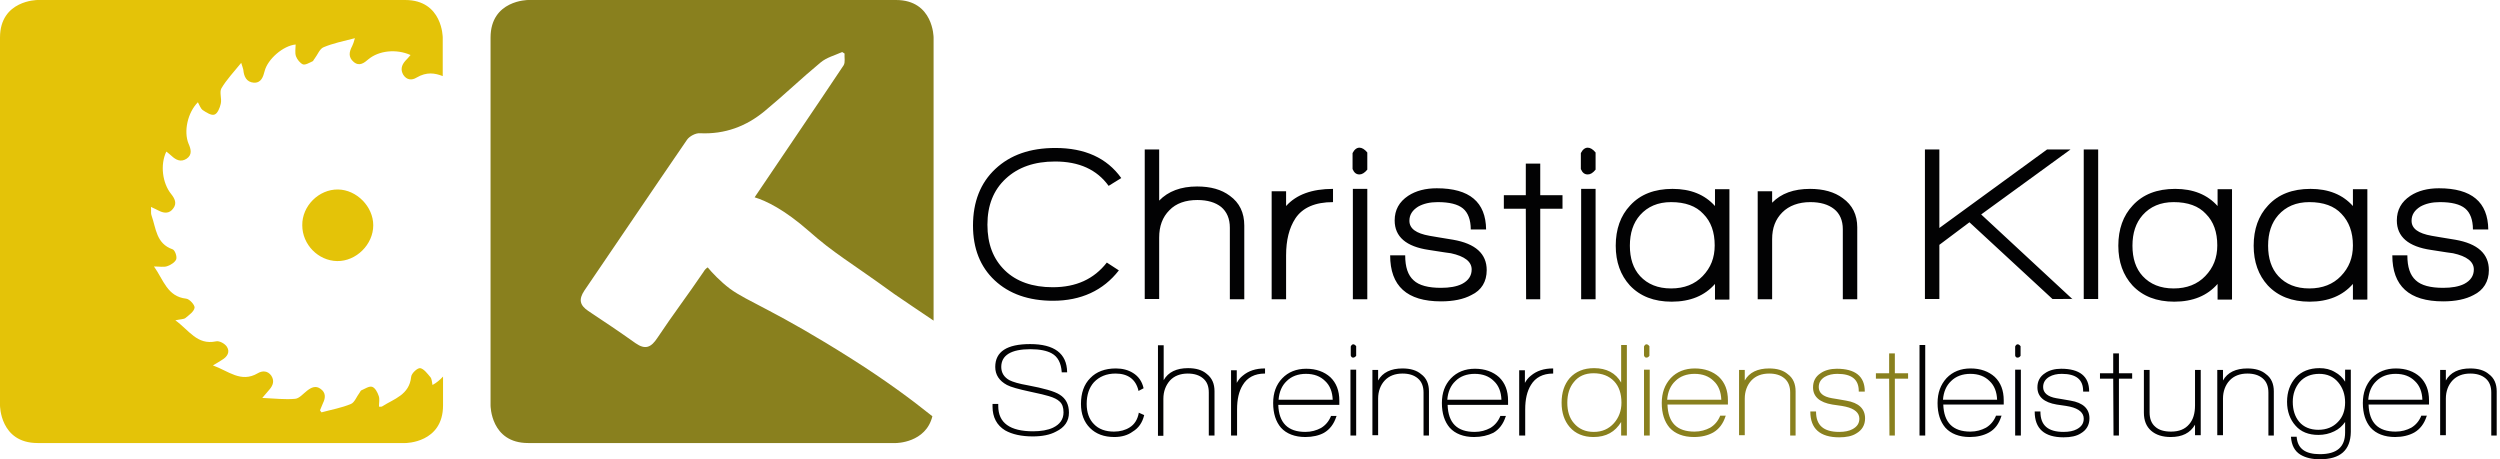
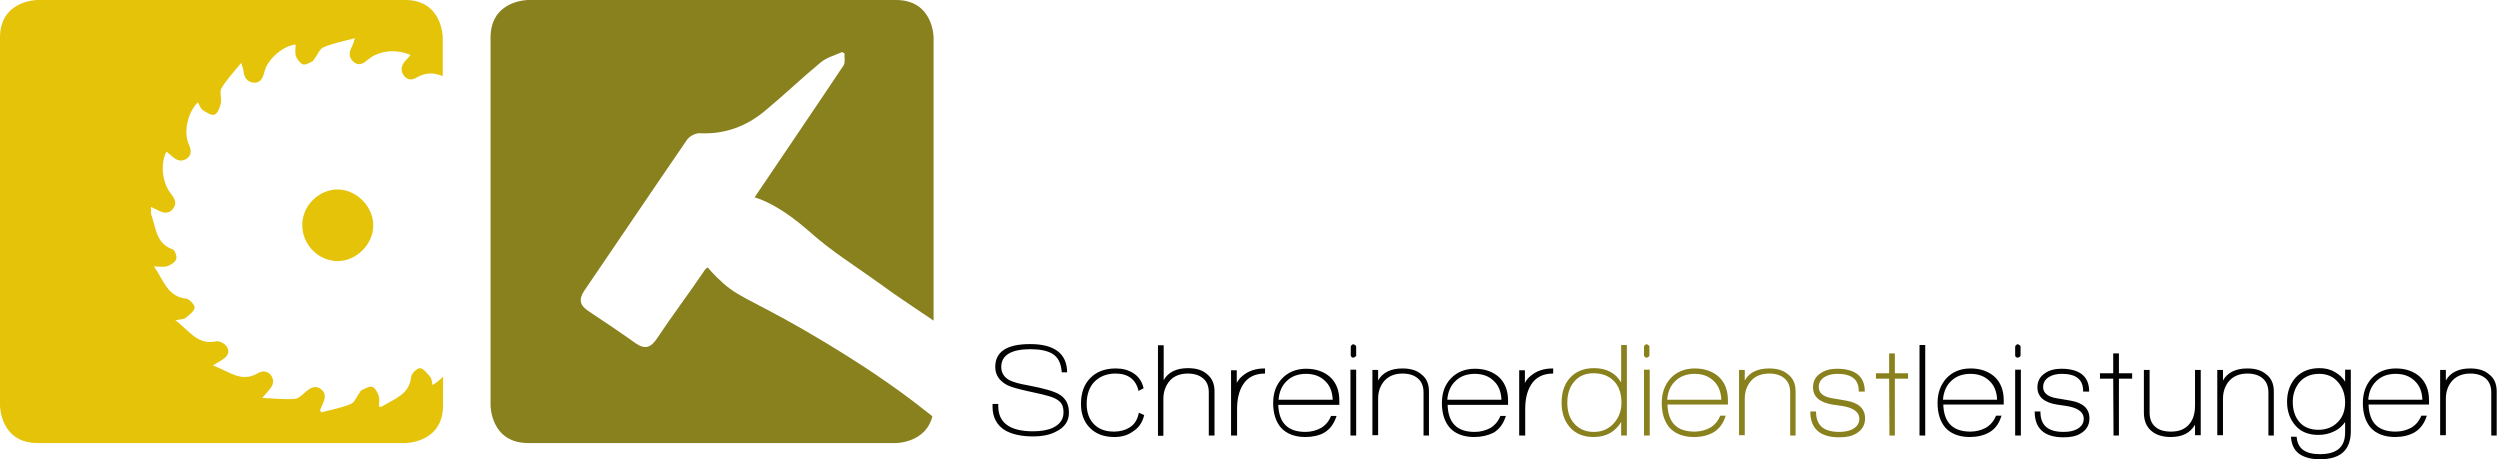
<svg xmlns="http://www.w3.org/2000/svg" version="1.1" id="Ebene_1" x="0px" y="0px" viewBox="0 0 831.2 152.7" style="enable-background:new 0 0 831.2 152.7;" xml:space="preserve">
  <style type="text/css">
	.st0{fill:#020203;}
	.st1{fill:#89801E;}
	.st2{fill:#E4C308;}
</style>
  <path class="st0" d="M670.8,118.9c-0.4,0-0.7-0.2-0.8-0.7l0,0l0-3c0.4-0.9,1.1-1,1.8-0.1l0,0v3.2l0,0  C671.5,118.7,671.2,118.9,670.8,118.9 M646,132.9h18c-0.1-2.6-0.9-4.7-2.5-6.2c-1.6-1.6-3.7-2.4-6.4-2.4c-2.6,0-4.8,0.8-6.4,2.4  C647.1,128.2,646.2,130.3,646,132.9 M787.4,132.9h18c-0.1-2.6-0.9-4.7-2.5-6.2c-1.6-1.6-3.7-2.4-6.4-2.4c-2.6,0-4.8,0.8-6.4,2.4  C788.5,128.2,787.6,130.3,787.4,132.9 M771.1,124.3c-2.7,0-4.9,0.9-6.5,2.7c-1.5,1.8-2.3,4-2.3,6.6c0,2.7,0.7,4.9,2.1,6.6  c1.5,1.8,3.7,2.7,6.4,2.7c2.7,0,4.9-0.9,6.5-2.6c1.6-1.6,2.4-3.8,2.4-6.5c0-2.7-0.8-4.9-2.3-6.7  C775.8,125.2,773.7,124.3,771.1,124.3 M638.5,144.5h1.3 M639.9,115h-1.3 M640.1,144.8h-1.9v-30.1h1.9V144.8z M671.8,144.8H670v-21.9  h1.9V144.8z M704.5,144.8h-1.8l0-0.1l-0.1-18.8h-4.4v-1.8h4.4v-6.6h1.9v6.6h4.4v1.8h-4.4V144.8z M756.1,144.8h-1.9v-14.3  c0-2-0.6-3.6-1.9-4.7c-1.3-1.1-3-1.6-5.1-1.6c-2.5,0-4.5,0.8-5.9,2.3c-1.4,1.5-2.2,3.6-2.2,6v12.2h-1.9v-21.7h1.9v3.5  c1.5-2.7,4.3-4,8.1-4c2.6,0,4.7,0.6,6.2,1.9c1.8,1.3,2.6,3.3,2.6,5.7V144.8z M830.2,144.8h-1.9v-14.3c0-2-0.6-3.6-1.9-4.7  c-1.3-1.1-3-1.6-5.1-1.6c-2.5,0-4.5,0.8-5.9,2.3c-1.4,1.5-2.2,3.6-2.2,6v12.2h-1.9v-21.7h1.9v3.5c1.5-2.7,4.3-4,8.1-4  c2.6,0,4.7,0.6,6.2,1.9c1.8,1.3,2.6,3.3,2.6,5.7V144.8z M654.9,145.3c-3.5,0-6.3-1.1-8.1-3.1c-1.7-2-2.6-4.7-2.6-8.2  c0-3.4,1-6.1,3-8.3c2-2.1,4.7-3.2,8-3.2c3.3,0,6,1,8,2.8c2,1.9,3,4.5,3,7.8v1.4h-0.1l-20,0c0.2,6,3.2,9,9,9c2,0,3.7-0.5,5.2-1.3  c1.5-0.9,2.6-2.2,3.3-3.9l0-0.1h1.9l-0.1,0.2c-0.8,2.5-2.1,4.3-4.1,5.4C659.5,144.8,657.3,145.3,654.9,145.3 M721.7,145.3  c-2.7,0-4.9-0.7-6.5-2.1c-1.6-1.4-2.4-3.4-2.4-6v-14.2h1.9v14.1c0,2.1,0.6,3.7,1.9,4.8c1.2,1.1,3,1.6,5.2,1.6c2.7,0,4.7-0.8,6.1-2.5  c1.3-1.5,1.9-3.6,1.9-6.2v-11.8h1.9v21.7h-1.9v-3.5C728.2,144,725.5,145.3,721.7,145.3 M796.3,145.3c-3.5,0-6.3-1.1-8.1-3.1  c-1.7-2-2.6-4.7-2.6-8.2c0-3.4,1-6.1,3-8.3c2-2.1,4.7-3.2,8-3.2c3.3,0,6,1,8,2.8c2,1.9,3,4.5,3,7.8v1.4h-0.1l-20,0  c0.2,6.1,3.2,9,9,9c2,0,3.7-0.5,5.2-1.3c1.5-0.9,2.6-2.2,3.3-3.9l0-0.1h1.9l-0.1,0.2c-0.8,2.5-2.2,4.3-4.1,5.4  C800.9,144.8,798.7,145.3,796.3,145.3 M686.1,145.4c-6.4,0-9.6-2.9-9.6-8.5v-0.1h1.9v0.1c0,4.5,2.5,6.7,7.7,6.7  c1.8,0,3.3-0.3,4.4-0.9c1.5-0.8,2.3-1.9,2.3-3.5c0-1.9-1.5-3.3-4.6-4c-0.2-0.1-1.7-0.3-4.4-0.7c-4.2-0.7-6.4-2.6-6.4-5.7  c0-2,0.8-3.6,2.5-4.7c1.4-1,3.3-1.5,5.4-1.5c6.1,0,9.3,2.5,9.3,7.5v0.1h-2V130c0-3.8-2.3-5.7-7.1-5.7c-1.6,0-3,0.3-4.2,1  c-1.3,0.8-2,1.9-2,3.4c0,1.9,1.5,3.2,4.4,3.7c0.8,0.1,2.3,0.4,4.7,0.8c4.2,0.7,6.3,2.7,6.3,5.9c0,2.2-1,3.9-2.9,5h0  C690.4,145,688.5,145.4,686.1,145.4 M771.3,152.7c-2.6,0-4.7-0.5-6.4-1.5c-2-1.2-3-3.2-3.2-5.9l0-0.1h1.9l0,0.1  c0.3,3.8,2.8,5.7,7.7,5.7c5.7,0,8.4-2.4,8.4-7.2v-3.5c-0.9,1.3-2.1,2.4-3.6,3.1c-1.6,0.8-3.4,1.2-5.3,1.2c-3.2,0-5.8-1-7.6-3.1  c-1.8-2-2.8-4.7-2.8-7.9c0-3.3,1-6,2.9-8.1c1.9-2,4.5-3.1,7.9-3.1c1.9,0,3.6,0.4,5.1,1.3c1.5,0.8,2.6,1.9,3.4,3.2v-4h1.9v20.7  C781.5,149.7,778.1,152.7,771.3,152.7" />
  <path class="st1" d="M547.4,118.9c-0.3,0-0.6-0.1-0.8-0.7l0,0l0-3c0.4-0.9,1.1-1,1.8-0.1l0,0v3.2l0,0  C548.1,118.7,547.8,118.9,547.4,118.9 M554.3,132.9h18c-0.1-2.6-0.9-4.7-2.5-6.2c-1.6-1.6-3.7-2.4-6.4-2.4c-2.6,0-4.8,0.8-6.4,2.4  C555.4,128.2,554.5,130.3,554.3,132.9 M529.8,124.1c-2.8,0-5,1-6.5,2.9c-1.5,1.8-2.2,4.1-2.2,6.9c0,2.8,0.7,5.1,2.2,6.8  c1.6,1.9,3.8,2.9,6.6,2.9c2.8,0,5-1,6.7-2.9c1.6-1.8,2.5-4.1,2.5-6.8c0-3-0.8-5.4-2.4-7.1C535,125,532.7,124.1,529.8,124.1   M548.5,144.8h-1.9v-21.9h1.9V144.8z M597.1,144.8h-1.9v-14.3c0-2-0.6-3.6-1.9-4.7c-1.3-1.1-3-1.6-5.1-1.6c-2.5,0-4.5,0.8-5.9,2.3  c-1.4,1.5-2.2,3.6-2.2,6v12.2h-1.9v-21.7h1.9v3.5c1.5-2.7,4.3-4,8.1-4c2.6,0,4.7,0.6,6.2,1.9c1.8,1.3,2.6,3.3,2.6,5.7V144.8z   M630,144.8h-1.8l0-0.1l-0.1-18.8h-4.4v-1.8h4.4v-6.6h1.9v6.6h4.4v1.8H630V144.8z M529.8,145.3c-3.3,0-6-1.1-7.9-3.3  c-1.8-2.1-2.7-4.8-2.7-8.1c0-3.4,0.9-6.1,2.7-8.2c2-2.2,4.7-3.3,8.1-3.3c4.1,0,7.2,1.6,9,4.8v-12.5h1.9v30.1h-1.9v-4.5  C537,143.6,534,145.3,529.8,145.3 M563.2,145.3c-3.5,0-6.3-1.1-8.1-3.1c-1.7-2-2.6-4.7-2.6-8.2c0-3.4,1-6.1,3-8.3  c2-2.1,4.7-3.2,8-3.2c3.3,0,6,1,8,2.8c2,1.9,3,4.5,3,7.8v1.4h-0.1l-20,0c0.2,6.1,3.2,9,9,9c2,0,3.7-0.5,5.2-1.3  c1.5-0.9,2.6-2.2,3.3-3.9l0-0.1h1.9l-0.1,0.2c-0.8,2.5-2.2,4.3-4.1,5.4C567.8,144.8,565.7,145.3,563.2,145.3 M611.5,145.4  c-6.4,0-9.6-2.9-9.6-8.5v-0.1h1.9v0.1c0,4.5,2.5,6.7,7.7,6.7c1.8,0,3.3-0.3,4.4-0.9c1.5-0.8,2.3-1.9,2.3-3.5c0-1.9-1.5-3.3-4.6-4  c-0.2-0.1-1.6-0.3-4.4-0.7c-4.2-0.7-6.4-2.6-6.4-5.7c0-2,0.8-3.6,2.5-4.7c1.4-1,3.3-1.5,5.4-1.5c6.1,0,9.3,2.5,9.3,7.5v0.1h-2V130  c0-3.8-2.3-5.7-7.1-5.7c-1.6,0-3,0.3-4.2,1c-1.3,0.8-2,1.9-2,3.4c0,1.9,1.4,3.2,4.4,3.7c0.8,0.1,2.3,0.4,4.7,0.8  c4.2,0.7,6.3,2.7,6.3,5.9c0,2.2-1,3.9-2.9,5h0C615.8,145,613.9,145.4,611.5,145.4" />
  <path class="st0" d="M449.9,118.9c-0.3,0-0.6-0.1-0.8-0.7l0,0l0-3c0.4-0.9,1.1-1,1.8-0.1l0,0v3.2l0,0  C450.6,118.7,450.2,118.9,449.9,118.9 M425.1,132.9h18c-0.1-2.6-0.9-4.7-2.5-6.2c-1.6-1.6-3.7-2.4-6.4-2.4c-2.6,0-4.8,0.8-6.4,2.4  C426.2,128.2,425.3,130.3,425.1,132.9 M481.2,132.9h18c-0.1-2.6-0.9-4.7-2.5-6.2c-1.6-1.6-3.7-2.4-6.4-2.4c-2.6,0-4.8,0.8-6.4,2.4  C482.3,128.2,481.4,130.3,481.2,132.9 M403.8,144.8h-1.9v-14.3c0-2.1-0.6-3.6-1.9-4.7c-1.3-1.1-3-1.6-5.1-1.6  c-2.5,0-4.5,0.8-5.9,2.3c-1.4,1.6-2.2,3.6-2.2,6.1v12.3H385v-30.1h1.9v11.6c1.5-2.7,4.3-4,8.1-4c2.6,0,4.7,0.6,6.2,1.9  c1.8,1.4,2.6,3.3,2.6,5.8V144.8z M411.2,144.8h-1.9v-21.7h1.9v4.2c0.5-0.9,1.1-1.7,2-2.4c1.9-1.6,4.3-2.4,7.3-2.4h0.1v1.7h-0.1  c-3.3,0-5.8,1.3-7.3,3.8c-1.3,2.1-1.9,4.8-1.9,8.1V144.8z M450.9,144.8h-1.9v-21.9h1.9V144.8z M475.2,144.8h-1.9v-14.3  c0-2-0.6-3.6-1.9-4.7c-1.3-1.1-3-1.6-5.1-1.6c-2.5,0-4.5,0.8-5.9,2.3c-1.4,1.5-2.2,3.6-2.2,6v12.2h-1.9v-21.7h1.9v3.5  c1.5-2.7,4.3-4,8.1-4c2.6,0,4.7,0.6,6.2,1.9c1.8,1.3,2.6,3.3,2.6,5.7V144.8z M507,144.8h-1.9v-21.7h1.9v4.2c0.5-0.9,1.1-1.7,2-2.4  c1.9-1.6,4.3-2.4,7.3-2.4h0.1v1.7h-0.1c-3.3,0-5.8,1.3-7.3,3.8c-1.3,2.1-1.9,4.8-1.9,8.1V144.8z M343.4,145.1c-3.8,0-6.9-0.7-9.2-2  c-2.8-1.7-4.2-4.4-4.2-7.9v-0.9h1.9v0.7c0,5.6,3.9,8.4,11.6,8.4c2.6,0,4.9-0.4,6.6-1.2c2.3-1.1,3.5-2.8,3.5-5.1  c0-1.6-0.4-2.8-1.3-3.6c-0.7-0.7-1.9-1.3-3.6-1.8c-0.9-0.3-3-0.8-6.3-1.5c-3.7-0.8-6.3-1.5-7.6-2.2c-2.6-1.4-3.9-3.4-3.9-6  c0-5.1,3.9-7.6,11.6-7.6c8,0,12.2,3.1,12.3,9.3l0,0.1H353l0-0.1c-0.2-3-1.3-5.1-3.3-6.2c-1.6-0.9-4-1.4-7.1-1.4  c-6.4,0-9.7,2-9.7,5.9c0,1.9,0.9,3.4,2.7,4.4c1.2,0.6,3.2,1.2,6.1,1.7c5.3,1,8.9,2,10.6,3.1c2.1,1.3,3.1,3.3,3.1,6  c0,2.8-1.4,4.9-4.3,6.3C349.1,144.6,346.4,145.1,343.4,145.1 M370.5,145.3c-3.4,0-6.1-1-8.1-3c-2-2-3-4.7-3-8c0-3.6,1-6.5,3.1-8.6  c2-2.1,4.9-3.2,8.5-3.2c2.2,0,4.1,0.5,5.7,1.5c1.8,1.1,3,2.8,3.5,5l0,0.1l-1.7,0.9l0-0.2c-0.9-3.7-3.5-5.6-7.6-5.6  c-3,0-5.4,1-7.2,2.9c-1.6,1.8-2.4,4.2-2.4,7.2c0,2.8,0.8,5.1,2.4,6.7c1.6,1.7,3.9,2.5,6.7,2.5c2,0,3.8-0.5,5.2-1.4  c1.6-1,2.6-2.6,3-4.7l0-0.2l1.8,0.8l0,0.1c-0.6,2.4-1.8,4.2-3.8,5.4C375,144.7,372.9,145.3,370.5,145.3 M434,145.3  c-3.5,0-6.3-1.1-8.1-3.1c-1.7-2-2.6-4.7-2.6-8.2c0-3.4,1-6.1,3-8.2c2-2.1,4.7-3.2,8-3.2c3.3,0,6,1,8,2.8c2,1.9,3,4.5,3,7.8v1.4H445  l-20,0c0.2,6,3.2,9,9,9c2,0,3.7-0.5,5.2-1.3c1.5-0.9,2.6-2.2,3.3-3.9l0-0.1h1.9l-0.1,0.2c-0.8,2.5-2.2,4.3-4.1,5.4  C438.6,144.8,436.4,145.3,434,145.3 M490.1,145.3c-3.5,0-6.3-1.1-8.1-3.1c-1.7-2-2.6-4.7-2.6-8.2c0-3.4,1-6.1,3-8.2  c2-2.1,4.7-3.2,8-3.2c3.3,0,6,1,8,2.8c2,1.9,3,4.5,3,7.8v1.4h-0.1l-20,0c0.2,6.1,3.2,9,9,9c2,0,3.7-0.5,5.2-1.3  c1.5-0.9,2.6-2.2,3.3-3.9l0-0.1h1.9l-0.1,0.2c-0.8,2.5-2.2,4.3-4.1,5.4C494.7,144.8,492.5,145.3,490.1,145.3" />
  <path class="st2" d="M124.1,74.9c0-6.2-5.5-11.8-11.7-11.9c-6.4-0.1-12,5.5-11.9,11.9c0,6.4,5.3,11.8,11.6,11.9  C118.4,86.9,124.1,81.3,124.1,74.9 M147.2,25.3V12.5c0,0,0-12.5-12.5-12.5H12.5C12.5,0,0,0,0,12.5v122.3c0,0,0,12.5,12.5,12.5h122.3  c0,0,12.5,0,12.5-12.5v-9.6c-1,1.1-2.2,2.1-3.5,2.8c-0.2-0.9-0.2-2-0.7-2.6c-1-1.2-2.2-2.8-3.4-3c-0.9-0.1-2.9,1.7-3,2.9  c-0.6,6-5.7,7.3-9.6,9.8c-0.3,0.2-0.7,0.1-1.1,0.1c0-1.3,0.3-2.6-0.1-3.6c-0.4-1.2-1.2-2.7-2.2-3c-1-0.3-2.4,0.7-3.6,1.2  c-0.2,0.1-0.3,0.4-0.5,0.7c-1,1.3-1.7,3.3-2.9,3.8c-3.1,1.3-6.5,1.9-9.8,2.8c-0.2-0.2-0.3-0.4-0.5-0.7c0.3-0.8,0.7-1.6,1-2.4  c0.9-1.8,0.9-3.5-0.8-4.7c-1.6-1.2-3.1-0.5-4.5,0.6c-1.3,1-2.6,2.6-4,2.7c-3.3,0.3-6.7-0.1-10.9-0.3c1.2-1.4,1.8-2.1,2.4-2.8  c1.2-1.4,1.7-2.9,0.6-4.6c-1.2-1.7-3-1.7-4.5-0.8c-5.6,3.3-9.8-0.8-14.9-2.6c1.4-0.8,2.3-1.4,3.1-1.9c1.7-1,2.6-2.6,1.6-4.2  c-0.6-1.1-2.6-2.2-3.7-1.9c-6.3,1.3-8.9-3.7-13.5-7c1.7-0.4,2.8-0.3,3.4-0.8c1.2-1,2.8-2.1,3-3.4c0.1-0.9-1.7-2.9-2.8-3  c-6.3-0.7-7.5-6.2-10.7-10.7c1.9,0,3.3,0.3,4.4-0.1c1.2-0.4,2.6-1.3,3-2.3c0.3-0.9-0.4-3-1.2-3.3c-5.5-1.9-5.5-7-7-11.2  c-0.3-0.7-0.1-1.6-0.2-2.9c1.2,0.6,2,0.9,2.7,1.3c1.8,0.9,3.5,0.9,4.7-0.8c1.3-1.7,0.5-3.3-0.7-4.8c-2.9-3.6-3.7-9.7-1.6-14.1  c0.6,0.5,1.2,0.9,1.7,1.4c1.5,1.4,3.1,2.2,5,1c2-1.3,1.5-3.2,0.7-5c-1.7-4.1-0.3-10.4,3.1-13.8c0.5,0.9,0.9,2.1,1.6,2.6  c1.2,0.8,2.9,1.9,3.9,1.5c1-0.3,1.8-2.2,2.1-3.6c0.4-1.7-0.5-3.8,0.2-5.1c1.7-2.9,4.1-5.4,6.6-8.5c0.4,1.3,0.6,1.8,0.7,2.3  c0.2,2.2,1,4.1,3.5,4.3c2.5,0.1,3.1-2,3.6-3.9c1-3.9,6.1-8.4,10.3-8.8c0,1.3-0.3,2.7,0.1,3.9c0.4,1.1,1.4,2.3,2.3,2.7  c0.8,0.3,2.1-0.5,3.2-1c0.3-0.1,0.4-0.6,0.7-0.9c1-1.3,1.7-3.3,3-3.8c3.1-1.3,6.5-2,10.4-3c-0.4,1.4-0.6,2-0.9,2.6  c-1,1.9-1.4,3.7,0.5,5.3c1.9,1.6,3.5,0.3,4.9-0.9c3.5-2.9,9.3-3.5,14-1.4c-0.6,0.7-1.2,1.4-1.8,2c-1.2,1.4-1.6,2.9-0.6,4.6  c1.1,1.7,2.8,1.9,4.4,0.9C141.9,23.8,144.6,24.3,147.2,25.3" />
  <path class="st1" d="M310.4,106.6V12.5c0,0,0-12.5-12.5-12.5H175.6c0,0-12.5,0-12.5,12.5v122.3c0,0,0,12.5,12.5,12.5h122.3  c0,0,9.9,0,12.1-8.9c-7-5.6-15.5-11.9-26.7-19c-25.4-16.1-34.6-19-40.6-23.4c-3.2-2.4-6.1-5.5-7.4-7.1c-0.5,0.3-1,0.8-1.4,1.5  c-5,7.4-10.4,14.5-15.3,21.9c-2.1,3.2-4,4.1-7.3,1.8c-5.2-3.7-10.4-7.2-15.7-10.7c-2.8-1.9-3.3-3.8-1.3-6.8  c11.4-16.7,22.7-33.5,34.1-50.1c0.8-1.2,2.9-2.3,4.3-2.2c8.3,0.4,15.5-2.3,21.7-7.5c6.3-5.2,12.1-10.8,18.4-16  c2-1.7,4.8-2.4,7.2-3.5c0.3,0.2,0.5,0.3,0.8,0.5c-0.1,1.3,0.3,2.9-0.3,3.9c-9.8,14.7-19.7,29.2-29.6,43.9c3.9,1.2,9.9,4.1,18,11.2  c8.6,7.6,12.9,9.7,28.5,21C301.1,100.3,305.6,103.4,310.4,106.6" />
-   <path class="st0" d="M689.1,99.5l-30.4-28.2l29.7-21.6h-7.8l-35.8,26.1V49.7h-4.8v49.7h4.8v-18l10-7.5l27.6,25.5H689.1z M697.6,49.7  h-4.8v49.7h4.8V49.7z M742.1,99.5V62.9h-4.8v5.6c-3.4-3.8-8.1-5.7-14.1-5.7c-6,0-10.7,1.8-14.1,5.5c-3.2,3.4-4.8,7.9-4.8,13.4  c0,5.4,1.6,9.8,4.7,13.2c3.4,3.6,8,5.4,13.9,5.4c6.2,0,11-2,14.4-5.9v5.2H742.1z M737.2,81.6c0,4.1-1.3,7.4-4,10.2  c-2.6,2.7-6.1,4.1-10.5,4.1c-4.4,0-7.8-1.4-10.3-4.1c-2.3-2.5-3.4-5.9-3.4-10.1c0-4.2,1.1-7.6,3.4-10.2c2.5-2.8,5.9-4.3,10.3-4.3  c4.7,0,8.3,1.3,10.7,3.9C736,73.7,737.2,77.2,737.2,81.6 M787.1,99.5V62.9h-4.8v5.6c-3.4-3.8-8.1-5.7-14.1-5.7  c-6,0-10.7,1.8-14.1,5.5c-3.2,3.4-4.8,7.9-4.8,13.4c0,5.4,1.6,9.8,4.7,13.2c3.4,3.6,8,5.4,13.9,5.4c6.2,0,11-2,14.4-5.9v5.2H787.1z   M782.3,81.6c0,4.1-1.3,7.4-4,10.2c-2.6,2.7-6.1,4.1-10.5,4.1c-4.4,0-7.8-1.4-10.3-4.1c-2.3-2.5-3.4-5.9-3.4-10.1  c0-4.2,1.1-7.6,3.4-10.2c2.5-2.8,5.9-4.3,10.3-4.3c4.7,0,8.3,1.3,10.7,3.9C781,73.7,782.3,77.2,782.3,81.6 M827.5,89.8  c0-5.4-3.7-8.8-11.2-10.1c-3.9-0.6-6.5-1.1-7.8-1.3c-4.5-0.8-6.7-2.4-6.7-5c0-2,1-3.5,2.9-4.7c1.8-1,3.9-1.5,6.5-1.5  c3.9,0,6.7,0.7,8.4,2.1c1.7,1.4,2.6,3.8,2.6,7h5.1c-0.1-9.1-5.5-13.7-16.4-13.7c-3.7,0-6.9,0.8-9.5,2.5c-3,2-4.5,4.7-4.5,8.2  c0,5.4,3.8,8.7,11.4,9.8c4.5,0.7,7,1.1,7.3,1.1c4.6,1,6.9,2.8,6.9,5.4c0,2.1-1.1,3.7-3.2,4.8c-1.8,0.9-4.2,1.3-7,1.3  c-4.2,0-7.3-0.8-9.1-2.5c-1.9-1.7-2.8-4.4-2.8-8.3h-5c0,10.2,5.6,15.3,16.9,15.3c4.1,0,7.5-0.7,10.1-2.1  C825.7,96.5,827.5,93.6,827.5,89.8" />
-   <path class="st0" d="M372.8,59.2c-4.8-6.7-12.1-10-21.9-10c-8.4,0-15,2.3-20,7c-4.9,4.6-7.4,10.9-7.4,18.8c0,7.6,2.4,13.7,7.2,18.2  c4.8,4.5,11.3,6.8,19.4,6.8c9.3,0,16.7-3.4,21.9-10.1l-4-2.6c-4.3,5.5-10.2,8.2-18,8.2c-6.7,0-12.1-1.9-15.9-5.6  c-3.9-3.8-5.8-8.8-5.8-15.2c0-6.4,2-11.5,6.1-15.3c4.1-3.8,9.5-5.7,16.4-5.7c8,0,13.9,2.7,17.8,8.1L372.8,59.2z M413.7,99.5V75  c0-4.3-1.6-7.6-4.8-9.9C406.1,63,402.5,62,398,62c-5.4,0-9.6,1.6-12.6,4.7V49.7h-4.8v49.7h4.8V79c0-3.8,1.1-6.8,3.4-9.1  c2.2-2.3,5.4-3.4,9.3-3.4c3.4,0,6,0.8,7.9,2.3c1.9,1.6,2.9,3.9,2.9,6.9v23.8H413.7z M443.2,67.2v-4.4c-7,0-12.2,1.9-15.6,5.7v-4.9  h-4.8v35.9h4.8V84.9c0-5,1-9.1,3.1-12.3C433.1,69,437.3,67.2,443.2,67.2 M454.6,56.4v-5.7c-0.9-1.1-1.8-1.6-2.6-1.6  c-0.9,0-1.7,0.6-2.3,1.8v5.3c0.5,1.2,1.2,1.8,2.3,1.8C452.8,58,453.7,57.5,454.6,56.4 M454.6,62.8h-4.8v36.7h4.8V62.8z M494.3,89.8  c0-5.4-3.7-8.8-11.2-10.1c-3.9-0.6-6.5-1.1-7.8-1.3c-4.5-0.8-6.7-2.4-6.7-5c0-2,1-3.5,2.9-4.7c1.8-1,3.9-1.5,6.5-1.5  c3.9,0,6.7,0.7,8.4,2.1c1.7,1.4,2.6,3.8,2.6,7h5.1c-0.1-9.1-5.5-13.7-16.4-13.7c-3.7,0-6.9,0.8-9.5,2.5c-3,2-4.5,4.7-4.5,8.2  c0,5.4,3.8,8.7,11.4,9.8c4.5,0.7,7,1.1,7.3,1.1c4.6,1,6.9,2.8,6.9,5.4c0,2.1-1.1,3.7-3.2,4.8c-1.8,0.9-4.2,1.3-7,1.3  c-4.2,0-7.3-0.8-9.1-2.5c-1.9-1.7-2.8-4.4-2.8-8.3h-5c0,10.2,5.6,15.3,16.9,15.3c4.1,0,7.5-0.7,10.1-2.1  C492.6,96.5,494.3,93.6,494.3,89.8 M519.5,69.4v-4.5h-7.4V54.4h-4.8v10.5h-7.3v4.5h7.3l0.1,30.1h4.7V69.4H519.5z M530.5,56.4v-5.7  c-0.9-1.1-1.8-1.6-2.6-1.6c-0.9,0-1.7,0.6-2.3,1.8v5.3c0.5,1.2,1.2,1.8,2.3,1.8C528.8,58,529.6,57.5,530.5,56.4 M530.5,62.8h-4.8  v36.7h4.8V62.8z M575,99.5V62.9h-4.8v5.6c-3.4-3.8-8.1-5.7-14.1-5.7c-6,0-10.7,1.8-14.1,5.5c-3.2,3.4-4.8,7.9-4.8,13.4  c0,5.4,1.6,9.8,4.7,13.2c3.4,3.6,8,5.4,13.9,5.4c6.2,0,11-2,14.4-5.9v5.2H575z M570.1,81.6c0,4.1-1.3,7.4-4,10.2  c-2.6,2.7-6.1,4.1-10.5,4.1c-4.4,0-7.8-1.4-10.3-4.1c-2.3-2.5-3.4-5.9-3.4-10.1c0-4.2,1.1-7.6,3.4-10.2c2.5-2.8,5.9-4.3,10.3-4.3  c4.7,0,8.3,1.3,10.7,3.9C568.9,73.7,570.1,77.2,570.1,81.6 M617.5,99.5V75.6c0-4.2-1.6-7.4-4.8-9.7c-2.8-2.1-6.5-3.1-10.9-3.1  c-5.4,0-9.6,1.5-12.6,4.6v-3.8h-4.8v35.9h4.8v-20c0-3.7,1.1-6.6,3.4-8.9c2.2-2.2,5.4-3.4,9.3-3.4c3.4,0,6,0.8,7.9,2.3  c1.9,1.5,2.9,3.8,2.9,6.7v23.3H617.5z" />
</svg>